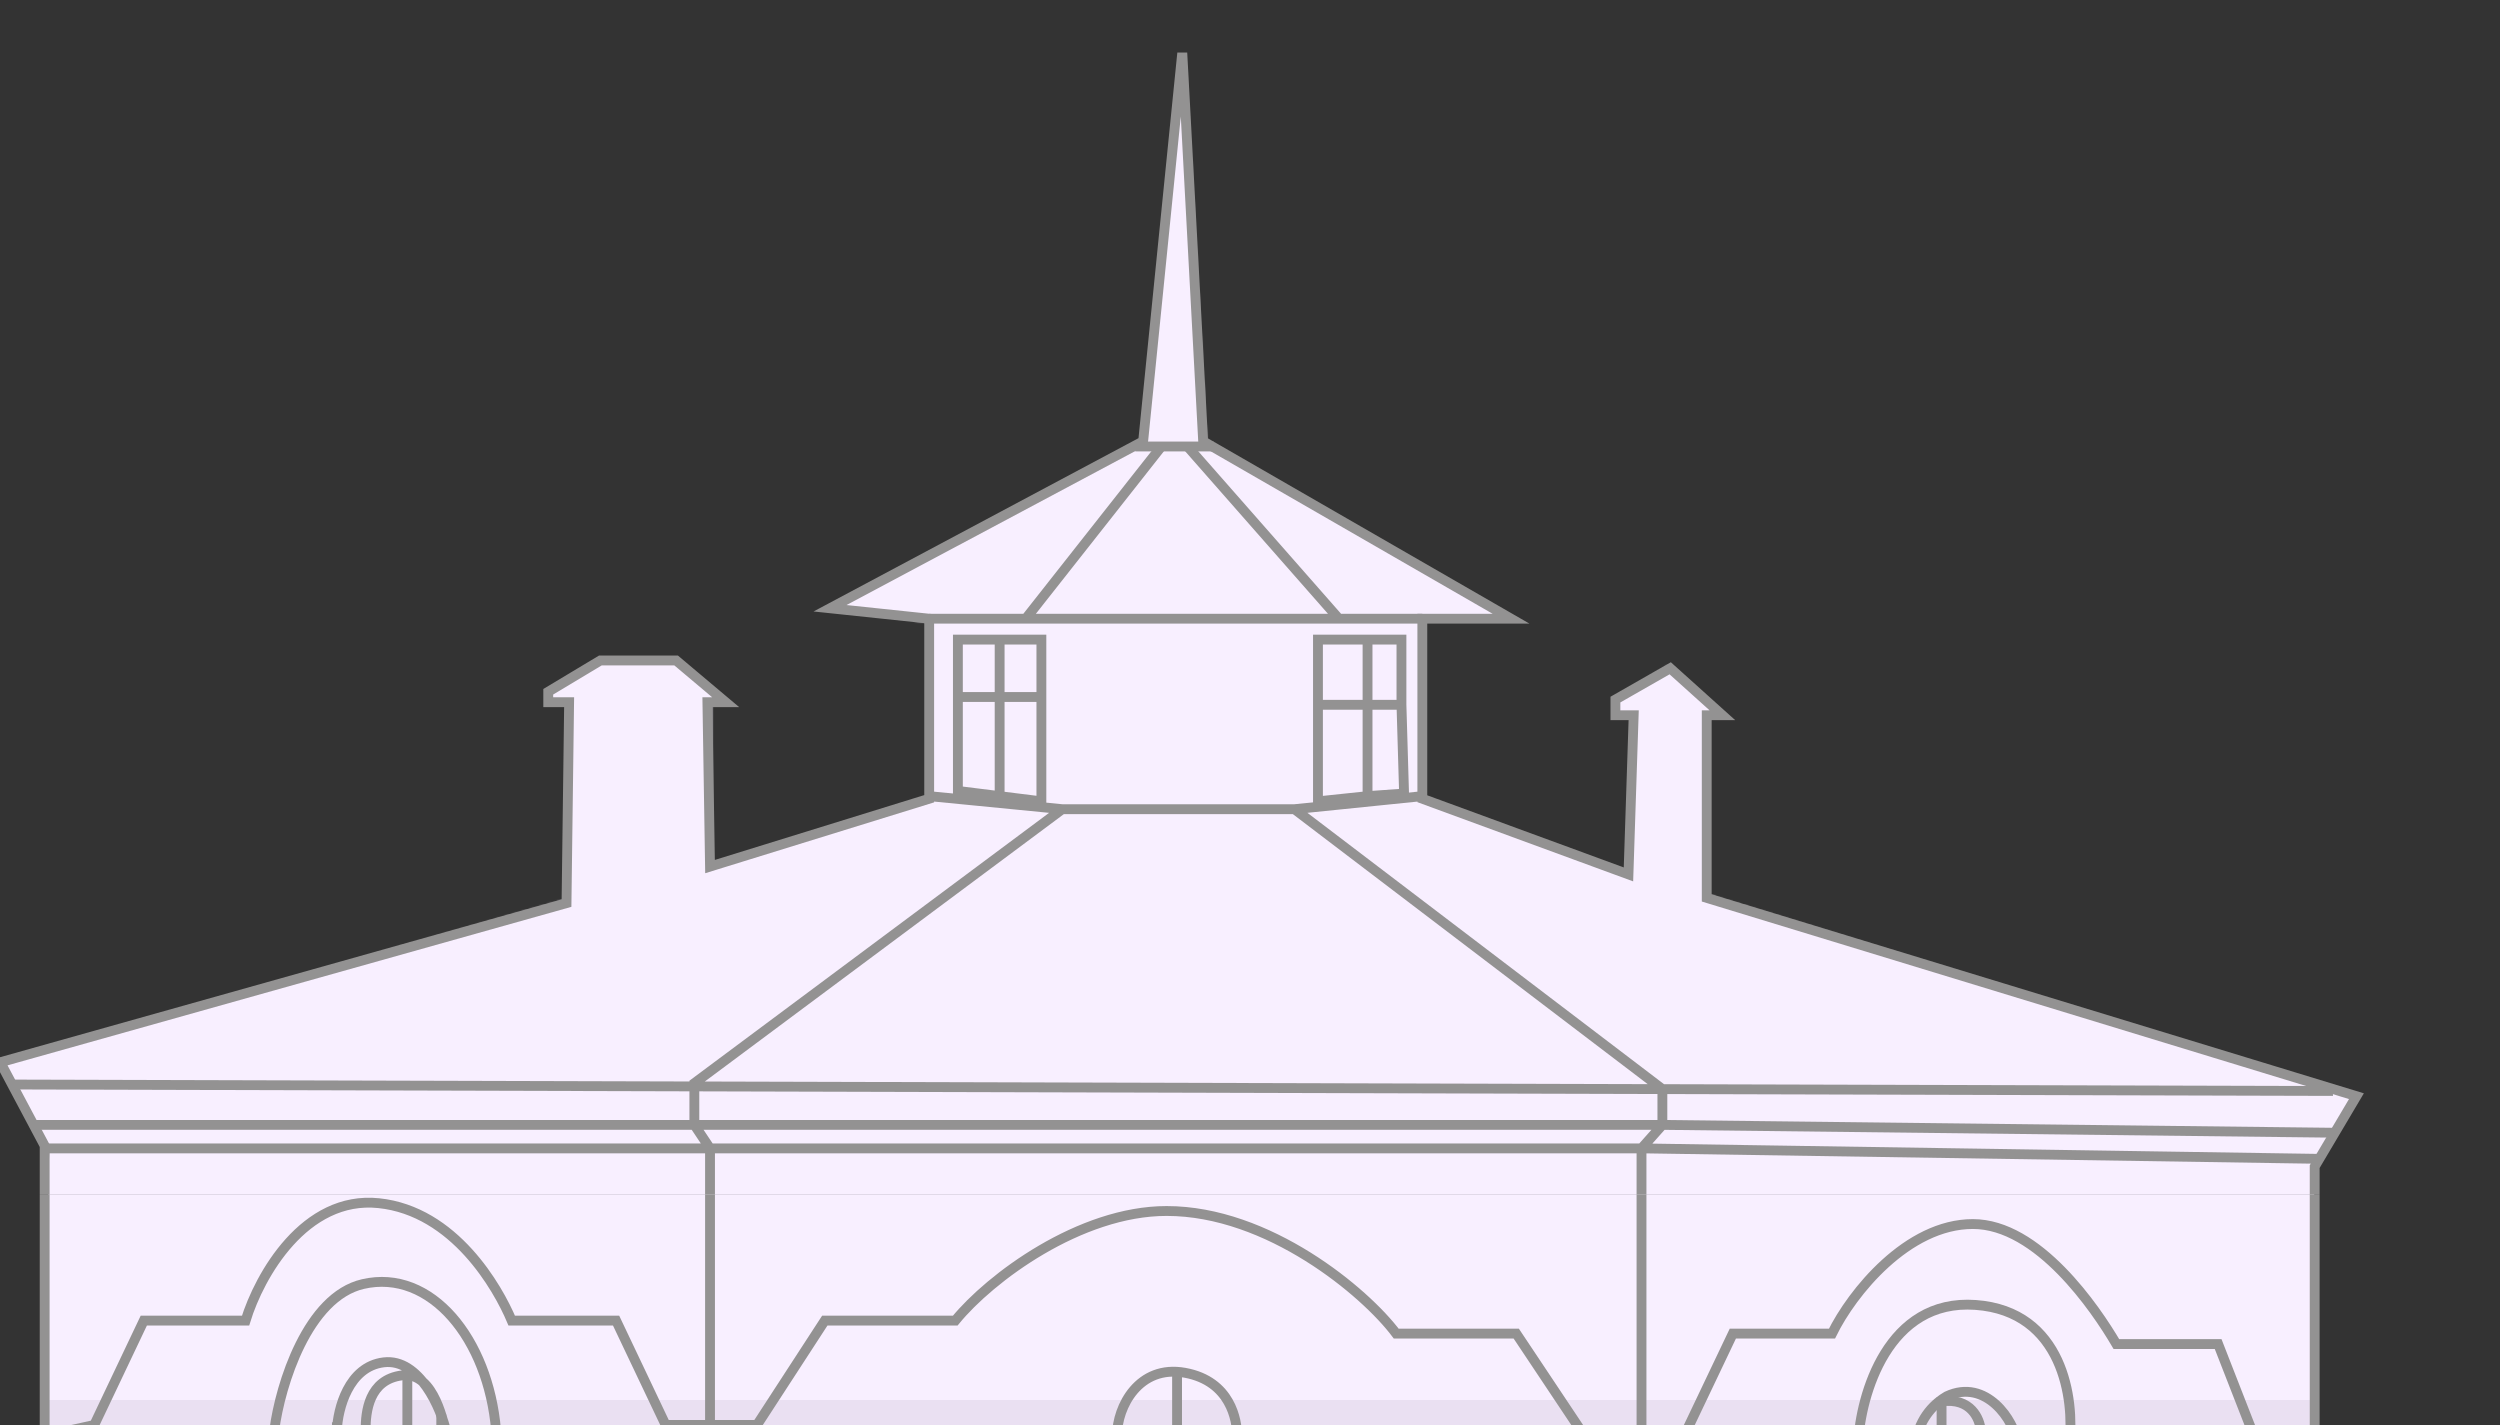
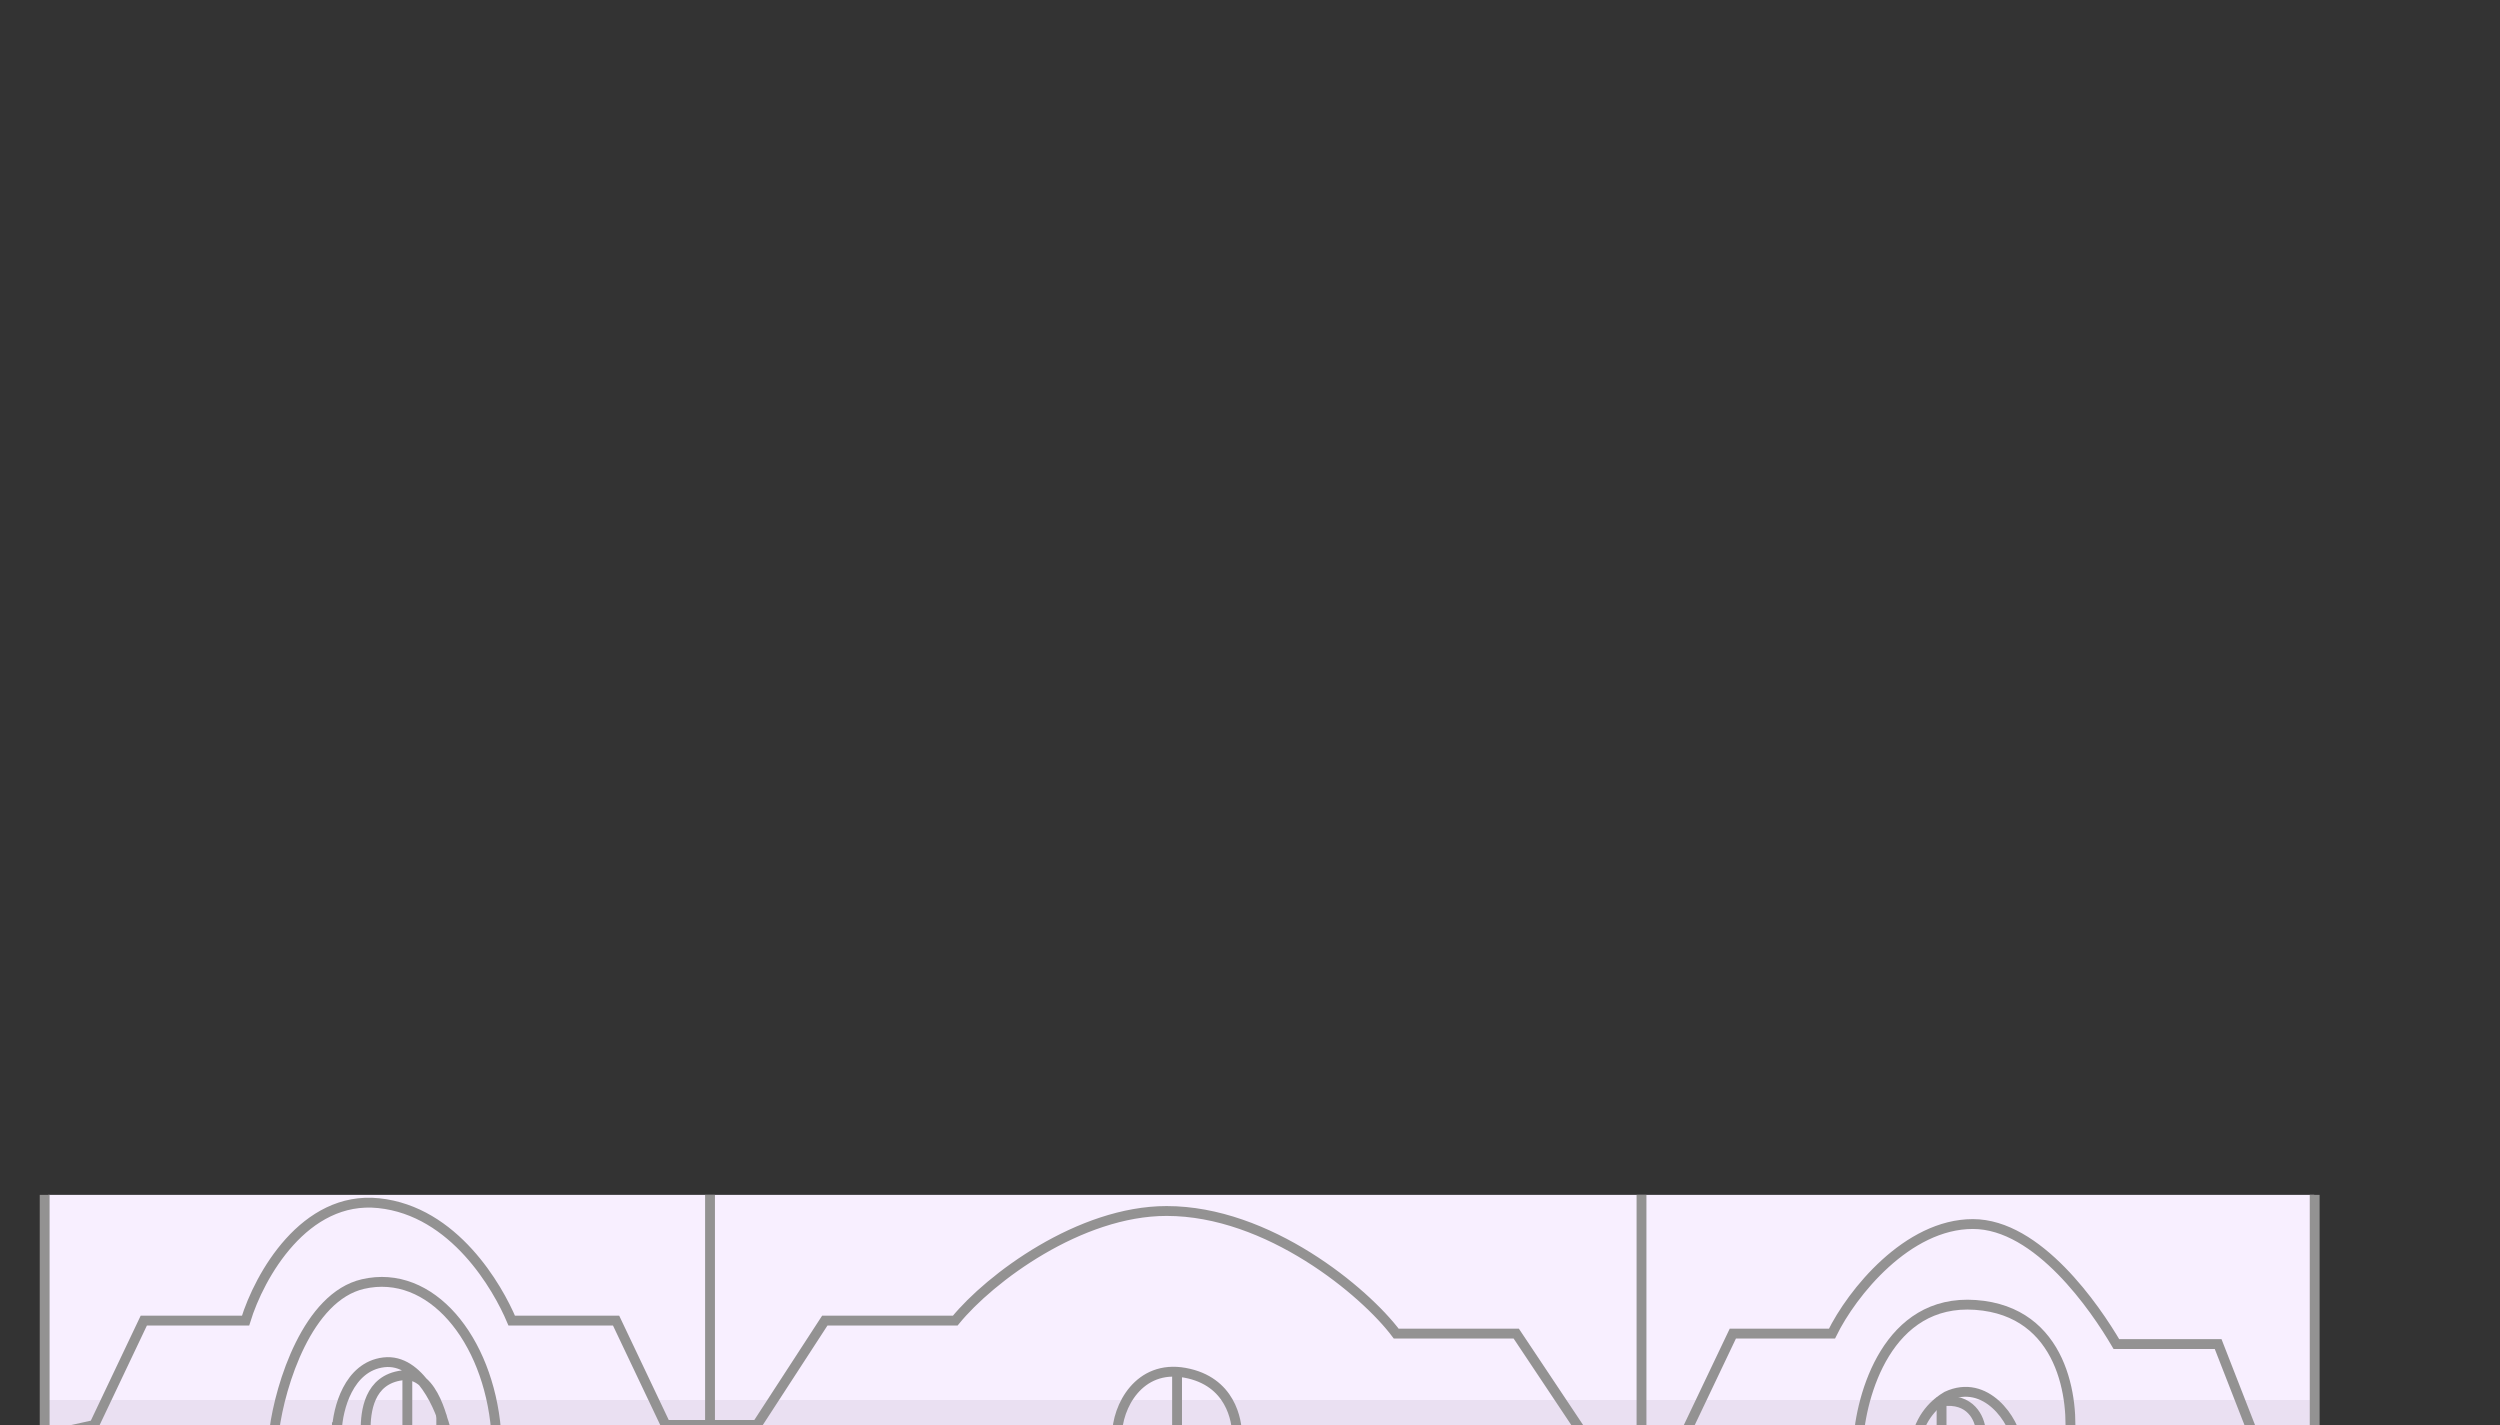
<svg xmlns="http://www.w3.org/2000/svg" width="1000" height="570" viewBox="0 0 1000 570" fill="none">
  <rect x="0" y="0" width="1000" height="570" fill="#333333" stroke="none" />
  <g clip-path="url(#clip0_988_16257)">
    <g clip-path="url(#clip1_988_16257)">
      <path d="M0.122 425.117L226.08 359.937L228.252 281.721H219.562V277.375L241.288 264.339H271.706L291.26 281.721H284.742V346.901L371.649 318.656V249.131L334.713 242.613L456.383 177.433L473.764 23.173L482.455 177.433L601.952 246.958H569.361V318.656L651.923 349.074L654.096 286.727L647.578 285.03V279.548L667.132 266.512L688.858 286.727H682.34V357.764L925.679 432.843L943.061 438.153L925.679 464.225V581.549H919.161V887.896H925.679V918.313H919.161V983.493H925.679V1009.57H921.334V1026.95H925.679V1035.64L21.849 1024.77V1003.05L17.503 1000.87V979.148L21.849 976.975V911.795L17.503 907.45L19.676 887.896L28.209 881.378V573.235L17.503 570.686L19.676 459.88L0.122 425.117Z" fill="#F8EFFF" />
      <mask id="mask0_988_16257" style="mask-type:alpha" maskUnits="userSpaceOnUse" x="0" y="23" width="1556" height="2597">
        <path fill-rule="evenodd" clip-rule="evenodd" d="M226.081 359.937L0.123 425.117L19.677 459.879L17.504 570.686L28.21 573.235V881.377L19.677 887.895L17.504 907.449L21.85 911.795V976.975L17.504 979.147V1000.87L21.85 1003.05V1022.6H17.503V1085.61H8.812V1139.92H15.33L19.675 1146.44V1231.18L39.23 1274.63L40.417 1485.38L39.229 1485.38L40.759 1785.21H43.116V1937.28V1984.11V2025.6V2077.76V2176.29L43.576 2176.29V2339.24L15.331 2549.99L13.158 2617.34L936.543 2619.51L938.716 2556.51L886.833 2178.2L888.742 2176.29H1555.75V1785.21H888.743L888.743 1485.38V1326.77L925.679 1235.52V1152.96L932.197 1150.79L934.369 1096.47L925.679 1094.3V1035.64L925.68 1035.64V1026.95H921.335V1009.56H925.68V983.493H919.162V918.313H925.68V887.895H919.162V581.549H925.68V464.225L943.062 438.153L925.68 432.842L682.341 357.764V286.726H688.859L667.132 266.512L647.578 279.548V285.03L654.096 286.726L651.924 349.073L569.362 318.656V246.958H601.952L482.456 177.432L473.765 23.173L456.384 177.432L334.714 242.612L371.649 249.13V318.656L284.743 346.901V281.72H291.261L271.707 264.339H241.289L219.563 277.375V281.72H228.253L226.081 359.937ZM925.669 1035.64H916.988L878.153 1035.07L925.669 1035.64Z" fill="#F8EFFF" />
      </mask>
      <g mask="url(#mask0_988_16257)">
-         <rect width="976.159" height="415.53" transform="matrix(-1 0 0 1 942.205 21)" fill="#F8EFFF" />
-       </g>
+         </g>
      <path d="M454.125 178.596H485.436" stroke="#939292" stroke-width="3.941" />
      <path d="M410.291 247.48L464.562 178.596M474.999 178.596L535.533 247.48M371.674 247.48H568.931" stroke="#939292" stroke-width="3.941" />
      <path d="M916.478 580.416H903.954L887.255 537.625H846.551C838.202 523.361 815.24 489.615 789.148 489.615C762.93 489.615 740.791 517.099 732.789 533.45H693.129L672.255 577.285H635.726L606.503 533.45H558.494C545.969 516.751 507.353 484.397 466.649 484.397C431.921 484.397 396.026 511.185 382.111 528.232H329.926L302.79 569.979H266.261L246.431 528.232H204.684C199.117 515.012 181.723 484.397 151.456 481.266C121.812 478.199 103.794 510.141 98.228 528.232H57.524L37.694 569.979L28.301 572.067" stroke="#939292" stroke-width="3.941" />
      <path d="M938.397 2620.82L14.735 2615.6V2549.85L43.958 2336.94L38.739 1272.38L19.953 1229.59V1146.09L15.778 1140.88H8.473V1084.52H16.822V1020.85H22.041V1002.07H16.822V978.06H22.041V911.264L17.866 908.133L18.909 887.26L27.259 882.041V572.066H17.866V458.305L0.123 424.907L226.603 361.242L227.647 280.878H219.297V276.703L240.171 264.179H270.438L290.268 280.878H282.962L284.006 346.63L371.675 319.494V247.48L332.015 243.305L457.258 176.509L472.913 21L481.262 176.509L604.417 247.48H568.932V319.494L651.383 349.761L653.471 286.096H646.165V279.834L668.082 267.31L688.956 286.096H682.694V359.154L942.572 438.475L925.873 466.654V580.416H918.567V888.303H925.873V917.526H918.567V984.322H925.873V1010.41H920.654V1027.11H925.873V1094.95H935.266L933.179 1151.31H925.873V1235.85L889.344 1326.65L887.256 2050.97H899.781V2074.97H890.388L889.344 2148.03H896.65V2163.69L885.169 2179.34L938.397 2557.16V2620.82Z" stroke="#939292" stroke-width="3.941" />
      <path d="M284.006 574.157V459.351M284.006 459.351L277.744 449.958M284.006 459.351H18.875M284.006 459.351H656.602M277.744 449.958V433.259L424.904 323.672M277.744 449.958H12.648M277.744 449.958H664.952M424.904 323.672L371.676 318.454M424.904 323.672H517.792M517.792 323.672L664.952 435.644V449.958M517.792 323.672L568.932 318.454M664.952 449.958L656.602 459.351M664.952 449.958L933.179 453.089M656.602 459.351V582.506M656.602 459.351L926.917 463.526M4.468 433.807L933.179 436.39" stroke="#939292" stroke-width="3.941" />
      <path d="M399.855 255.832H383.156V278.793M399.855 255.832H416.554V278.793M399.855 255.832V318.453M399.855 318.453L416.554 320.541V278.793M399.855 318.453L383.156 316.366V278.793M383.156 278.793H416.554M547.015 255.832H527.185V281.924M547.015 255.832H560.582V281.924M547.015 255.832V318.453M547.015 318.453L561.626 317.41L560.582 281.924M547.015 318.453L527.185 320.541V281.924M527.185 281.924H560.582" stroke="#939292" stroke-width="3.941" />
    </g>
    <g clip-path="url(#clip2_988_16257)">
      <path d="M0.122 425.117L226.08 359.937L228.252 281.721H219.562V277.375L241.288 264.339H271.706L291.26 281.721H284.742V346.901L371.649 318.656V249.131L334.713 242.613L456.383 177.433L473.764 23.173L482.455 177.433L601.952 246.958H569.361V318.656L651.923 349.074L654.096 286.727L647.578 285.03V279.548L667.132 266.512L688.858 286.727H682.34V357.764L925.679 432.843L943.061 438.153L925.679 464.225V581.549H919.161V887.896H925.679V918.313H919.161V983.493H925.679V1009.57H921.334V1026.95H925.679V1035.64L21.849 1024.77V1003.05L17.503 1000.87V979.148L21.849 976.975V911.795L17.503 907.45L19.676 887.896L28.209 881.378V573.235L17.503 570.686L19.676 459.88L0.122 425.117Z" fill="#F8EFFF" />
      <mask id="mask1_988_16257" style="mask-type:alpha" maskUnits="userSpaceOnUse" x="0" y="23" width="1556" height="2597">
        <path fill-rule="evenodd" clip-rule="evenodd" d="M226.081 359.937L0.123 425.117L19.677 459.879L17.504 570.686L28.21 573.235V881.377L19.677 887.895L17.504 907.449L21.85 911.795V976.975L17.504 979.147V1000.87L21.85 1003.05V1022.6H17.503V1085.61H8.812V1139.92H15.33L19.675 1146.44V1231.18L39.23 1274.63L40.417 1485.38L39.229 1485.38L40.759 1785.21H43.116V1937.28V1984.11V2025.6V2077.76V2176.29L43.576 2176.29V2339.24L15.331 2549.99L13.158 2617.34L936.543 2619.51L938.716 2556.51L886.833 2178.2L888.742 2176.29H1555.75V1785.21H888.743L888.743 1485.38V1326.77L925.679 1235.52V1152.96L932.197 1150.79L934.369 1096.47L925.679 1094.3V1035.64L925.68 1035.64V1026.95H921.335V1009.56H925.68V983.493H919.162V918.313H925.68V887.895H919.162V581.549H925.68V464.225L943.062 438.153L925.68 432.842L682.341 357.764V286.726H688.859L667.132 266.512L647.578 279.548V285.03L654.096 286.726L651.924 349.073L569.362 318.656V246.958H601.952L482.456 177.432L473.765 23.173L456.384 177.432L334.714 242.612L371.649 249.13V318.656L284.743 346.901V281.72H291.261L271.707 264.339H241.289L219.563 277.375V281.72H228.253L226.081 359.937ZM925.669 1035.64H916.988L878.153 1035.07L925.669 1035.64Z" fill="#F8EFFF" />
      </mask>
      <g mask="url(#mask1_988_16257)">
        <path d="M944 560H-32L-34 853H942L944 560Z" fill="#EAE0F2" />
      </g>
      <path d="M766.188 812.116H792.281M766.188 779.762H792.281M766.188 748.452H792.281M766.188 719.228H792.281M766.188 688.961H792.281M766.188 655.563H792.281M766.188 626.34H792.281M766.188 595.03H792.281M776.625 850.733V560.588C788.315 558.918 791.933 567.546 792.281 572.069V850.733" stroke="#939292" stroke-width="3.941" />
-       <path d="M766.188 576.242V850.732H804.805V569.98" stroke="#939292" stroke-width="3.941" />
      <path d="M743.228 577.286H766.189C767.859 566.432 774.538 560.935 778.713 558.499C794.368 551.194 805.849 568.241 806.892 577.286H827.766C829.854 559.891 825.261 524.475 790.193 521.971C755.126 519.466 744.271 557.804 743.228 577.286Z" stroke="#939292" stroke-width="3.941" />
      <path d="M162.937 551.193V840.294M147.282 804.809H174.418M147.282 773.498H174.418M147.282 743.231H174.418M147.282 711.921H174.418M147.282 680.61H174.418M147.282 649.299H174.418M147.282 619.032H174.418M147.282 587.722H174.418M176.505 842.381V565.804" stroke="#939292" stroke-width="3.941" />
      <path d="M134.758 568.935V842.38H147.282" stroke="#939292" stroke-width="3.941" />
      <path d="M445.777 810.028H495.874M445.777 776.63H495.874M445.777 747.407H495.874M445.777 716.096H495.874M445.777 683.742H495.874M445.777 652.432H495.874M445.777 622.165H495.874M445.777 590.854H495.874M470.825 548.063V842.383" stroke="#939292" stroke-width="3.941" />
      <path d="M916.478 580.416H903.954L887.255 537.625H846.551C838.202 523.361 815.24 489.615 789.148 489.615C762.93 489.615 740.791 517.099 732.789 533.45H693.129L672.255 577.285H635.726L606.503 533.45H558.494C545.969 516.751 507.353 484.397 466.649 484.397C431.921 484.397 396.026 511.185 382.111 528.232H329.926L302.79 569.979H266.261L246.431 528.232H204.684C199.117 515.012 181.723 484.397 151.456 481.266C121.812 478.199 103.794 510.141 98.228 528.232H57.524L37.694 569.979L28.301 572.067" stroke="#939292" stroke-width="3.941" />
      <path d="M938.397 2620.82L14.735 2615.6V2549.85L43.958 2336.94L38.739 1272.38L19.953 1229.59V1146.09L15.778 1140.88H8.473V1084.52H16.822V1020.85H22.041V1002.07H16.822V978.06H22.041V911.264L17.866 908.133L18.909 887.26L27.259 882.041V572.066H17.866V458.305L0.123 424.907L226.603 361.242L227.647 280.878H219.297V276.703L240.171 264.179H270.438L290.268 280.878H282.962L284.006 346.63L371.675 319.494V247.48L332.015 243.305L457.258 176.509L472.913 21L481.262 176.509L604.417 247.48H568.932V319.494L651.383 349.761L653.471 286.096H646.165V279.834L668.082 267.31L688.956 286.096H682.694V359.154L942.572 438.475L925.873 466.654V580.416H918.567V888.303H925.873V917.526H918.567V984.322H925.873V1010.41H920.654V1027.11H925.873V1094.95H935.266L933.179 1151.31H925.873V1235.85L889.344 1326.65L887.256 2050.97H899.781V2074.97H890.388L889.344 2148.03H896.65V2163.69L885.169 2179.34L938.397 2557.16V2620.82Z" stroke="#939292" stroke-width="3.941" />
      <path d="M446.821 843.426H494.83V574.155C494.83 568.241 492.326 552.446 473.957 549.106C455.588 545.766 446.821 562.674 446.821 574.155V843.426Z" stroke="#939292" stroke-width="3.941" />
      <path d="M134.758 572.066H109.71C112.145 553.628 123.094 518.72 145.195 513.62C172.331 507.358 195.292 535.537 198.423 572.066H176.506" stroke="#939292" stroke-width="3.941" />
      <path d="M134.758 572.066C135.106 563.716 139.35 546.6 153.544 544.93C167.738 543.26 176.505 563.368 178.593 573.109C177.549 571.022 174.209 548.479 160.85 550.148C147.491 551.818 146.238 564.76 146.238 572.066V842.381H177.549" stroke="#939292" stroke-width="3.941" />
      <path d="M284.006 574.157V459.351M284.006 459.351L277.744 449.958M284.006 459.351H18.875M284.006 459.351H656.602M277.744 449.958V433.259L424.904 323.672M277.744 449.958H12.648M277.744 449.958H664.952M424.904 323.672L371.676 318.454M424.904 323.672H517.792M517.792 323.672L664.952 435.644V449.958M517.792 323.672L568.932 318.454M664.952 449.958L656.602 459.351M664.952 449.958L933.179 453.089M656.602 459.351V582.506M656.602 459.351L926.917 463.526M4.468 433.807L933.179 436.39" stroke="#939292" stroke-width="3.941" />
    </g>
  </g>
  <defs>
    <clipPath id="clip0_988_16257">
      <rect width="1000" height="570" fill="white" />
    </clipPath>
    <clipPath id="clip1_988_16257">
-       <rect width="1000" height="456.942" fill="white" transform="matrix(-1 0 0 1 1000 21)" />
-     </clipPath>
+       </clipPath>
    <clipPath id="clip2_988_16257">
      <rect width="1000" height="351.576" fill="white" transform="matrix(-1 0 0 1 1000 477.941)" />
    </clipPath>
  </defs>
</svg>